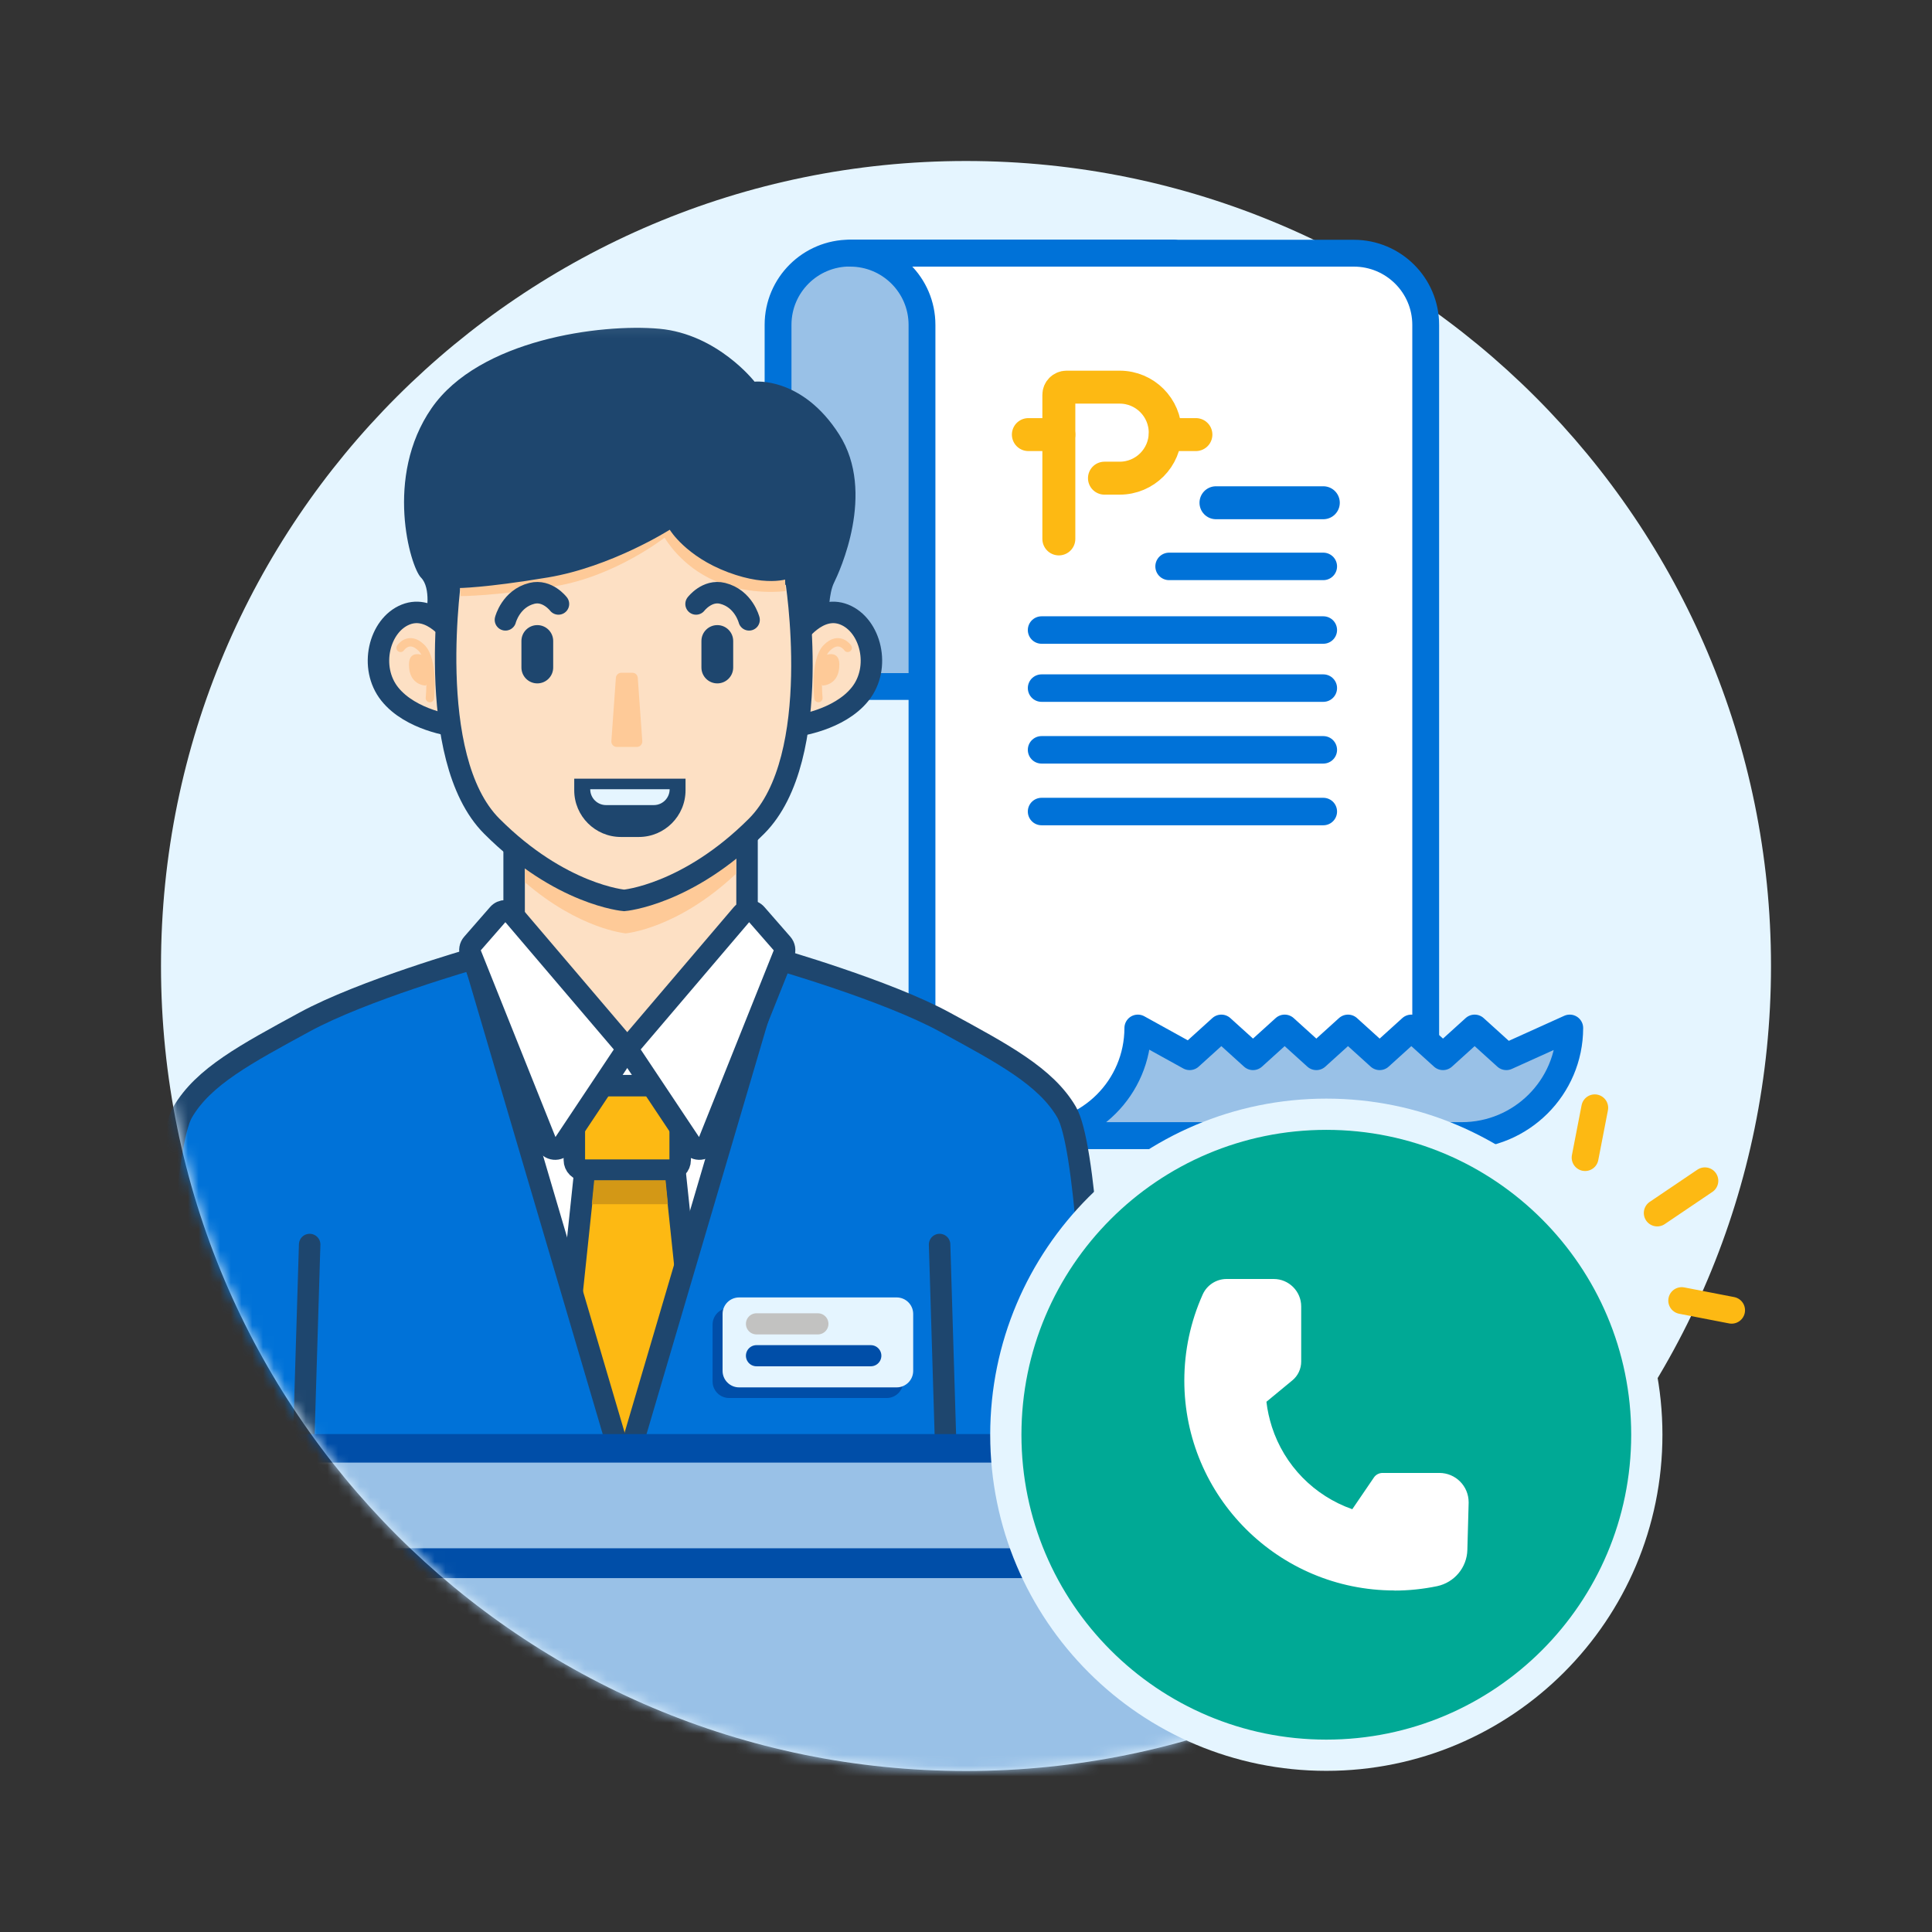
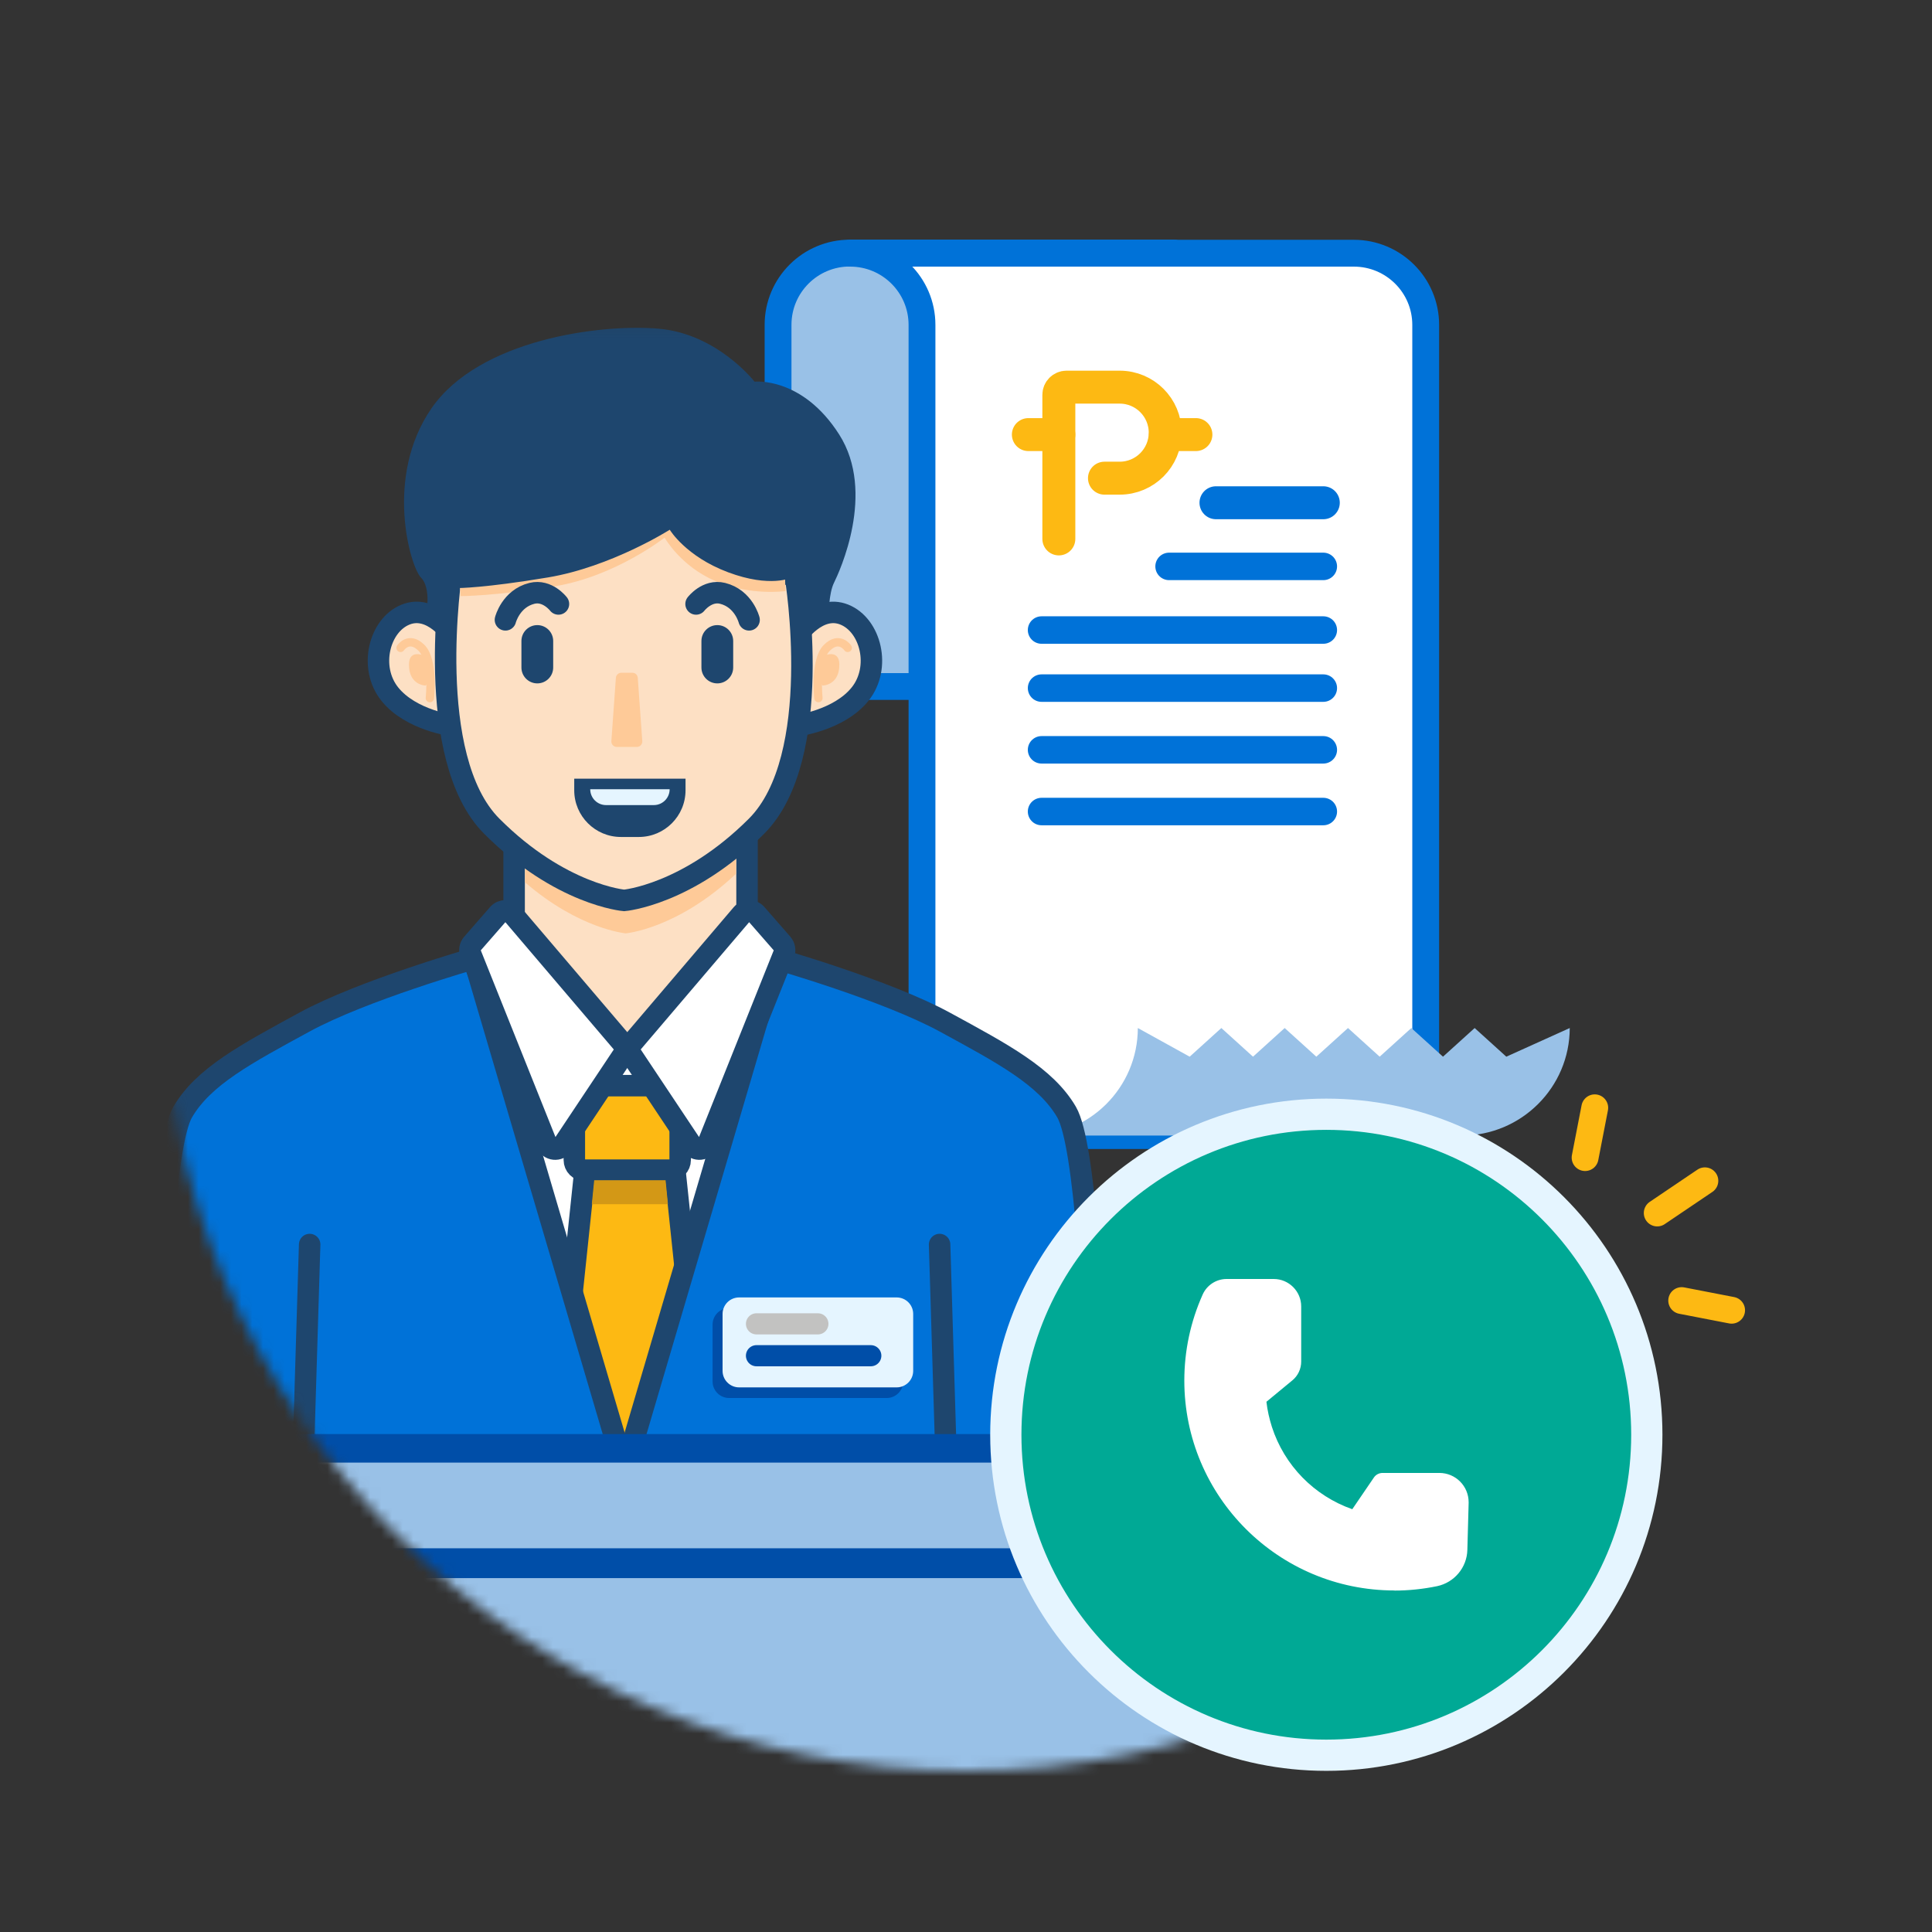
<svg xmlns="http://www.w3.org/2000/svg" width="180" height="180" viewBox="0 0 180 180" fill="none">
  <rect x="0" y="0" width="180" height="180" fill="#333333" stroke="none" />
  <mask id="mask0_2056_3071" style="mask-type:luminance" maskUnits="userSpaceOnUse" x="0" y="0" width="180" height="180">
    <path d="M180 0H0V180H180V0Z" fill="white" />
  </mask>
  <g mask="url(#mask0_2056_3071)">
-     <path d="M90 165C131.421 165 165 131.421 165 90C165 48.579 131.421 15 90 15C48.579 15 15 48.579 15 90C15 131.421 48.579 165 90 165Z" fill="#E5F5FF" />
    <mask id="mask1_2056_3071" style="mask-type:luminance" maskUnits="userSpaceOnUse" x="15" y="15" width="150" height="150">
      <path d="M90 165C48.58 165 15 131.42 15 90C15 48.58 48.58 15 90 15H165V90C165 131.42 131.42 165 90 165Z" fill="white" />
    </mask>
    <g mask="url(#mask1_2056_3071)">
      <path d="M72.49 63.96V30.26C72.49 26.56 75.5 23.57 79.2 23.58H109.37C105.67 23.58 102.67 26.57 102.67 30.26V63.96H72.5H72.49Z" fill="#99C1E7" />
      <path d="M72.49 63.96V30.26C72.49 26.56 75.5 23.57 79.2 23.58H109.37C105.67 23.58 102.67 26.57 102.67 30.26V63.96H72.5H72.49Z" stroke="#0072D8" stroke-width="2.5" stroke-linecap="round" stroke-linejoin="round" />
      <path d="M132.84 105.8H95.96C90.42 105.8 85.91 101.32 85.9 95.78V30.27C85.9 26.57 82.89 23.58 79.19 23.59H126.13C129.83 23.59 132.83 26.58 132.83 30.27V105.8H132.84Z" fill="white" />
      <path d="M132.84 105.8H95.96C90.42 105.8 85.91 101.32 85.9 95.78V30.27C85.9 26.57 82.89 23.58 79.19 23.59H126.13C129.83 23.59 132.83 26.58 132.83 30.27V105.8H132.84Z" stroke="#0072D8" stroke-width="2.5" stroke-linecap="round" stroke-linejoin="round" />
      <path d="M140.34 98.449L137.39 95.779L134.44 98.449L131.49 95.779L128.54 98.449L125.59 95.779L122.64 98.449L119.69 95.779L116.74 98.449L113.79 95.779L110.84 98.449L106.01 95.779C106 101.329 101.5 105.809 95.95 105.799H136.19C141.73 105.799 146.24 101.319 146.25 95.779L140.34 98.449Z" fill="#99C1E7" />
-       <path d="M140.34 98.449L137.39 95.779L134.44 98.449L131.49 95.779L128.54 98.449L125.59 95.779L122.64 98.449L119.69 95.779L116.74 98.449L113.79 95.779L110.84 98.449L106.01 95.779C106 101.329 101.5 105.809 95.95 105.799H136.19C141.73 105.799 146.24 101.319 146.25 95.779L140.34 98.449Z" stroke="#0072D8" stroke-width="2.5" stroke-linecap="round" stroke-linejoin="round" />
      <path d="M98.65 50.21V36.78C98.65 36.39 98.97 36.07 99.36 36.07H104.32C106.66 36.07 108.56 37.97 108.56 40.31C108.56 42.65 106.66 44.55 104.32 44.55H102.9" stroke="#FDB913" stroke-width="3.07" stroke-linecap="round" stroke-linejoin="round" />
      <path d="M111.42 40.49H108.58" stroke="#FDB913" stroke-width="3.07" stroke-linecap="round" stroke-linejoin="round" />
      <path d="M98.65 40.49H95.81" stroke="#FDB913" stroke-width="3.07" stroke-linecap="round" stroke-linejoin="round" />
      <path d="M97.04 75.609H123.29" stroke="#0072D8" stroke-width="2.56" stroke-linecap="round" stroke-linejoin="round" />
      <path d="M97.04 69.859H123.29" stroke="#0072D8" stroke-width="2.56" stroke-linecap="round" stroke-linejoin="round" />
      <path d="M97.04 64.109H123.29" stroke="#0072D8" stroke-width="2.56" stroke-linecap="round" stroke-linejoin="round" />
      <path d="M97.04 58.699H123.29" stroke="#0072D8" stroke-width="2.56" stroke-linecap="round" stroke-linejoin="round" />
      <path d="M108.92 52.77H123.29" stroke="#0072D8" stroke-width="2.56" stroke-linecap="round" stroke-linejoin="round" />
      <path d="M113.29 46.84H123.29" stroke="#0072D8" stroke-width="3.07" stroke-linecap="round" stroke-linejoin="round" />
      <mask id="mask2_2056_3071" style="mask-type:luminance" maskUnits="userSpaceOnUse" x="3" y="30" width="111" height="131">
        <path d="M113.8 30.08H3.04V160.28H113.8V30.08Z" fill="white" />
      </mask>
      <g mask="url(#mask2_2056_3071)">
        <path d="M69.6 77.969V97.699H68.8H47.9V77.969H69.6Z" fill="#FDE0C4" stroke="#1E466E" stroke-width="2" stroke-miterlimit="10" />
        <path d="M74.22 59.229C74.22 59.229 76.19 56.269 78.66 57.259C81.13 58.249 82.11 62.189 80.14 64.659C78.17 67.129 74.22 67.619 74.22 67.619V59.239V59.229Z" fill="#FDE0C4" stroke="#1E466E" stroke-width="2" stroke-miterlimit="10" />
        <path d="M68.57 78.689V81.409C63.12 86.549 58.3 86.959 58.3 86.959C58.3 86.959 54 86.589 48.92 82.209V78.689H68.57Z" fill="#FECA98" />
        <path d="M42.23 59.229C42.23 59.229 40.26 56.269 37.79 57.259C35.32 58.249 34.34 62.189 36.31 64.659C38.28 67.129 42.23 67.619 42.23 67.619V59.239V59.229Z" fill="#FDE0C4" stroke="#1E466E" stroke-width="2" stroke-miterlimit="10" />
        <path d="M70.48 76.979C64.07 83.389 58.15 83.889 58.15 83.889C58.15 83.889 52.23 83.399 45.82 76.979C39.41 70.569 42.06 53.309 42.06 53.309L58.83 47.389L74.12 53.799C74.12 53.799 76.89 70.569 70.48 76.979Z" fill="#FDE0C4" stroke="#1E466E" stroke-width="2" stroke-miterlimit="10" />
        <path d="M42.91 55.539C42.91 55.539 46.17 55.539 51.76 54.609C57.35 53.679 61.92 50.089 61.92 50.089C61.92 50.089 63.4 52.749 66.66 54.139C69.92 55.539 73.18 55.069 73.18 55.069L73.09 52.289C73.09 52.289 70.39 53.209 66.67 50.879C62.95 48.549 61.55 47.619 61.55 47.619C61.55 47.619 57.36 49.479 51.77 51.339C46.18 53.199 42.73 53.229 42.73 53.229L42.92 55.529L42.91 55.539Z" fill="#FECA98" />
        <path d="M62.39 49.359C62.39 49.359 56.96 52.809 51.05 53.799C45.13 54.789 42.67 54.789 42.67 54.789L42.18 57.749L39.71 57.259C39.71 57.259 40.2 54.789 39.22 53.809C38.23 52.819 35.77 44.439 40.21 38.029C44.65 31.619 55.99 30.139 61.42 30.629C66.85 31.119 70.3 35.559 70.3 35.559C70.3 35.559 74.74 35.069 78.19 40.489C81.64 45.909 78.19 53.309 77.7 54.299C77.21 55.289 77.21 57.259 77.21 57.259C77.21 57.259 76.72 57.259 75.73 58.249C75.24 58.739 74.25 59.239 74.25 59.239L73.76 53.809C73.76 53.809 71.79 54.799 67.84 53.319C63.89 51.839 62.41 49.369 62.41 49.369L62.39 49.359Z" fill="#1E466E" />
        <path d="M51.54 59.72C51.54 58.903 50.877 58.24 50.06 58.24C49.243 58.24 48.58 58.903 48.58 59.72V62.19C48.58 63.008 49.243 63.67 50.06 63.67C50.877 63.67 51.54 63.008 51.54 62.19V59.72Z" fill="#1E466E" />
        <path d="M68.31 59.72C68.31 58.903 67.647 58.24 66.83 58.24C66.013 58.24 65.35 58.903 65.35 59.72V62.19C65.35 63.008 66.013 63.67 66.83 63.67C67.647 63.67 68.31 63.008 68.31 62.19V59.72Z" fill="#1E466E" />
        <path d="M52.03 56.27C52.03 56.27 51 54.92 49.56 55.28C47.59 55.77 47.09 57.75 47.09 57.75" stroke="#1E466E" stroke-width="2" stroke-linecap="round" stroke-linejoin="round" />
        <path d="M64.85 56.27C64.85 56.27 65.88 54.92 67.32 55.28C69.29 55.77 69.79 57.75 69.79 57.75" stroke="#1E466E" stroke-width="2" stroke-linecap="round" stroke-linejoin="round" />
        <path d="M53.51 72.549H63.87V73.629C63.87 76.029 61.92 77.979 59.52 77.979H57.85C55.45 77.979 53.5 76.029 53.5 73.629V72.549H53.51Z" fill="#1E466E" />
        <path d="M54.99 73.529H62.39C62.39 74.349 61.73 75.009 60.91 75.009H56.47C55.65 75.009 54.99 74.349 54.99 73.529Z" fill="#E5F5FF" />
        <path d="M59.34 69.59H57.46C57.17 69.59 56.94 69.34 56.96 69.05L57.38 63.15C57.4 62.89 57.62 62.68 57.88 62.68H58.92C59.18 62.68 59.4 62.88 59.42 63.15L59.84 69.05C59.86 69.34 59.63 69.59 59.34 69.59Z" fill="#FECA98" />
        <path d="M70.28 97.209H46.11V128.279H70.28V97.209Z" fill="white" />
        <path d="M62.41 101.148H54.47C53.94 101.148 53.51 101.578 53.51 102.108V108.078C53.51 108.609 53.94 109.038 54.47 109.038H62.41C62.941 109.038 63.37 108.609 63.37 108.078V102.108C63.37 101.578 62.941 101.148 62.41 101.148Z" fill="#FDB913" stroke="#1E466E" stroke-width="2" stroke-miterlimit="10" />
        <path d="M54.5 109.039H62.88L66.83 146.529H50.55L54.5 109.039Z" fill="#FDB913" stroke="#1E466E" stroke-width="2" stroke-miterlimit="10" />
        <path d="M87.54 115.949L89.02 164.779H58.44V136.169L72.25 89.309C72.25 89.309 82.61 92.269 88.03 95.229C93.46 98.189 97.43 100.289 99.37 103.609C102.82 109.529 102.82 164.609 102.82 164.609L86.55 164.769" fill="#0072D8" />
        <path d="M87.54 115.949L89.02 164.779H58.44V136.169L72.25 89.309C72.25 89.309 82.61 92.269 88.03 95.229C93.46 98.189 97.43 100.289 99.37 103.609C102.82 109.529 102.82 164.609 102.82 164.609L86.55 164.769" stroke="#1E466E" stroke-width="2" stroke-linecap="round" stroke-linejoin="round" />
        <path d="M28.85 115.949L27.37 164.779H57.95V136.169L44.14 89.309C44.14 89.309 33.78 92.269 28.36 95.229C22.93 98.189 18.96 100.289 17.02 103.609C13.57 109.529 14.04 164.609 14.04 164.609L29.85 164.769" fill="#0072D8" />
        <path d="M28.85 115.949L27.37 164.779H57.95V136.169L44.14 89.309C44.14 89.309 33.78 92.269 28.36 95.229C22.93 98.189 18.96 100.289 17.02 103.609C13.57 109.529 14.04 164.609 14.04 164.609L29.85 164.769" stroke="#1E466E" stroke-width="2" stroke-linecap="round" stroke-linejoin="round" />
        <path d="M58.88 97.189L69.12 85.169C69.47 84.759 70.11 84.749 70.47 85.169L72.88 87.929C73.1 88.179 73.16 88.539 73.04 88.849L65.98 106.499C65.71 107.169 64.81 107.259 64.41 106.659L58.82 98.269C58.6 97.939 58.63 97.499 58.88 97.199V97.189Z" fill="white" stroke="#1E466E" stroke-width="2" stroke-linecap="round" stroke-linejoin="round" />
        <path d="M58 97.189L47.76 85.169C47.41 84.759 46.77 84.749 46.41 85.169L44 87.929C43.78 88.179 43.72 88.539 43.84 88.849L50.9 106.499C51.17 107.169 52.07 107.259 52.47 106.659L58.06 98.269C58.28 97.939 58.25 97.499 58 97.199V97.189Z" fill="white" stroke="#1E466E" stroke-width="2" stroke-linecap="round" stroke-linejoin="round" />
        <path d="M82.61 121.869H67.93C67.08 121.869 66.39 122.559 66.39 123.409V128.709C66.39 129.56 67.08 130.249 67.93 130.249H82.61C83.461 130.249 84.15 129.56 84.15 128.709V123.409C84.15 122.559 83.461 121.869 82.61 121.869Z" fill="#004EA8" />
        <path d="M83.54 120.879H68.86C68.01 120.879 67.32 121.568 67.32 122.419V127.719C67.32 128.569 68.01 129.259 68.86 129.259H83.54C84.391 129.259 85.08 128.569 85.08 127.719V122.419C85.08 121.568 84.391 120.879 83.54 120.879Z" fill="#E5F5FF" />
        <path d="M70.48 123.34H76.2" stroke="#C2C2C1" stroke-width="1.97" stroke-miterlimit="10" stroke-linecap="round" />
        <path d="M70.48 126.309H81.13" stroke="#004EA8" stroke-width="1.97" stroke-miterlimit="10" stroke-linecap="round" />
        <path d="M78.98 60.36C78.98 60.36 78.2 59.19 77.03 60.36C75.86 61.53 76.25 65.04 76.25 65.04" stroke="#FECA98" stroke-width="0.78" stroke-linecap="round" stroke-linejoin="round" />
        <path d="M76.64 63.87C76.64 63.87 78.2 63.87 78.2 61.92C78.2 60.36 76.64 61.14 76.64 61.14C76.64 61.14 76.25 61.92 76.25 62.7C76.25 63.48 76.64 63.87 76.64 63.87Z" fill="#FECA98" />
        <path d="M55.36 109.959H62.01L62.23 112.189H55.14L55.36 109.959Z" fill="#D39816" />
        <path d="M37.32 60.36C37.32 60.36 38.1 59.19 39.27 60.36C40.44 61.53 40.05 65.04 40.05 65.04" stroke="#FECA98" stroke-width="0.78" stroke-linecap="round" stroke-linejoin="round" />
        <path d="M39.66 63.87C39.66 63.87 38.1 63.87 38.1 61.92C38.1 60.36 39.66 61.14 39.66 61.14C39.66 61.14 40.05 61.92 40.05 62.7C40.05 63.48 39.66 63.87 39.66 63.87Z" fill="#FECA98" />
      </g>
      <path d="M148.81 134.939H22.3V145.639H148.81V134.939Z" fill="#99C1E7" stroke="#004EA8" stroke-width="2.66" stroke-linecap="round" stroke-linejoin="round" />
      <path d="M143.02 145.641H28.88V167.031H143.02V145.641Z" fill="#99C1E7" stroke="#004EA8" stroke-width="2.78" stroke-linecap="round" stroke-linejoin="round" />
    </g>
    <path d="M153.43 133.671C153.43 150.161 140.06 163.531 123.57 163.531C107.08 163.531 93.71 150.161 93.71 133.671C93.71 117.181 107.08 103.811 123.57 103.811C140.06 103.811 153.43 117.181 153.43 133.671Z" fill="#00A995" stroke="#E5F5FF" stroke-width="2.91" stroke-miterlimit="10" />
    <path d="M129.92 148.18C119.11 148.18 110.34 139.43 110.34 128.62C110.34 125.86 110.92 123.13 112.05 120.61C112.44 119.73 113.32 119.16 114.28 119.16H118.67C120.08 119.16 121.23 120.31 121.23 121.72V126.85C121.23 127.53 120.93 128.18 120.4 128.61L117.99 130.6C118.08 131.4 118.26 132.18 118.5 132.94C119.66 136.53 122.43 139.36 125.99 140.61L128 137.66C128.18 137.39 128.49 137.23 128.81 137.23H134.1C135.61 137.23 136.83 138.45 136.83 139.96C136.83 139.98 136.83 140.01 136.83 140.03L136.71 144.4C136.67 146.04 135.5 147.44 133.89 147.78C132.58 148.05 131.25 148.19 129.92 148.19V148.18Z" fill="white" />
    <path d="M154.4 113.012L158.84 110.012" stroke="#FDB913" stroke-width="2.5" stroke-linecap="round" stroke-linejoin="round" />
    <path d="M147.68 107.851L148.58 103.211" stroke="#FDB913" stroke-width="2.5" stroke-linecap="round" stroke-linejoin="round" />
    <path d="M161.33 122.072L156.68 121.172" stroke="#FDB913" stroke-width="2.5" stroke-linecap="round" stroke-linejoin="round" />
  </g>
</svg>